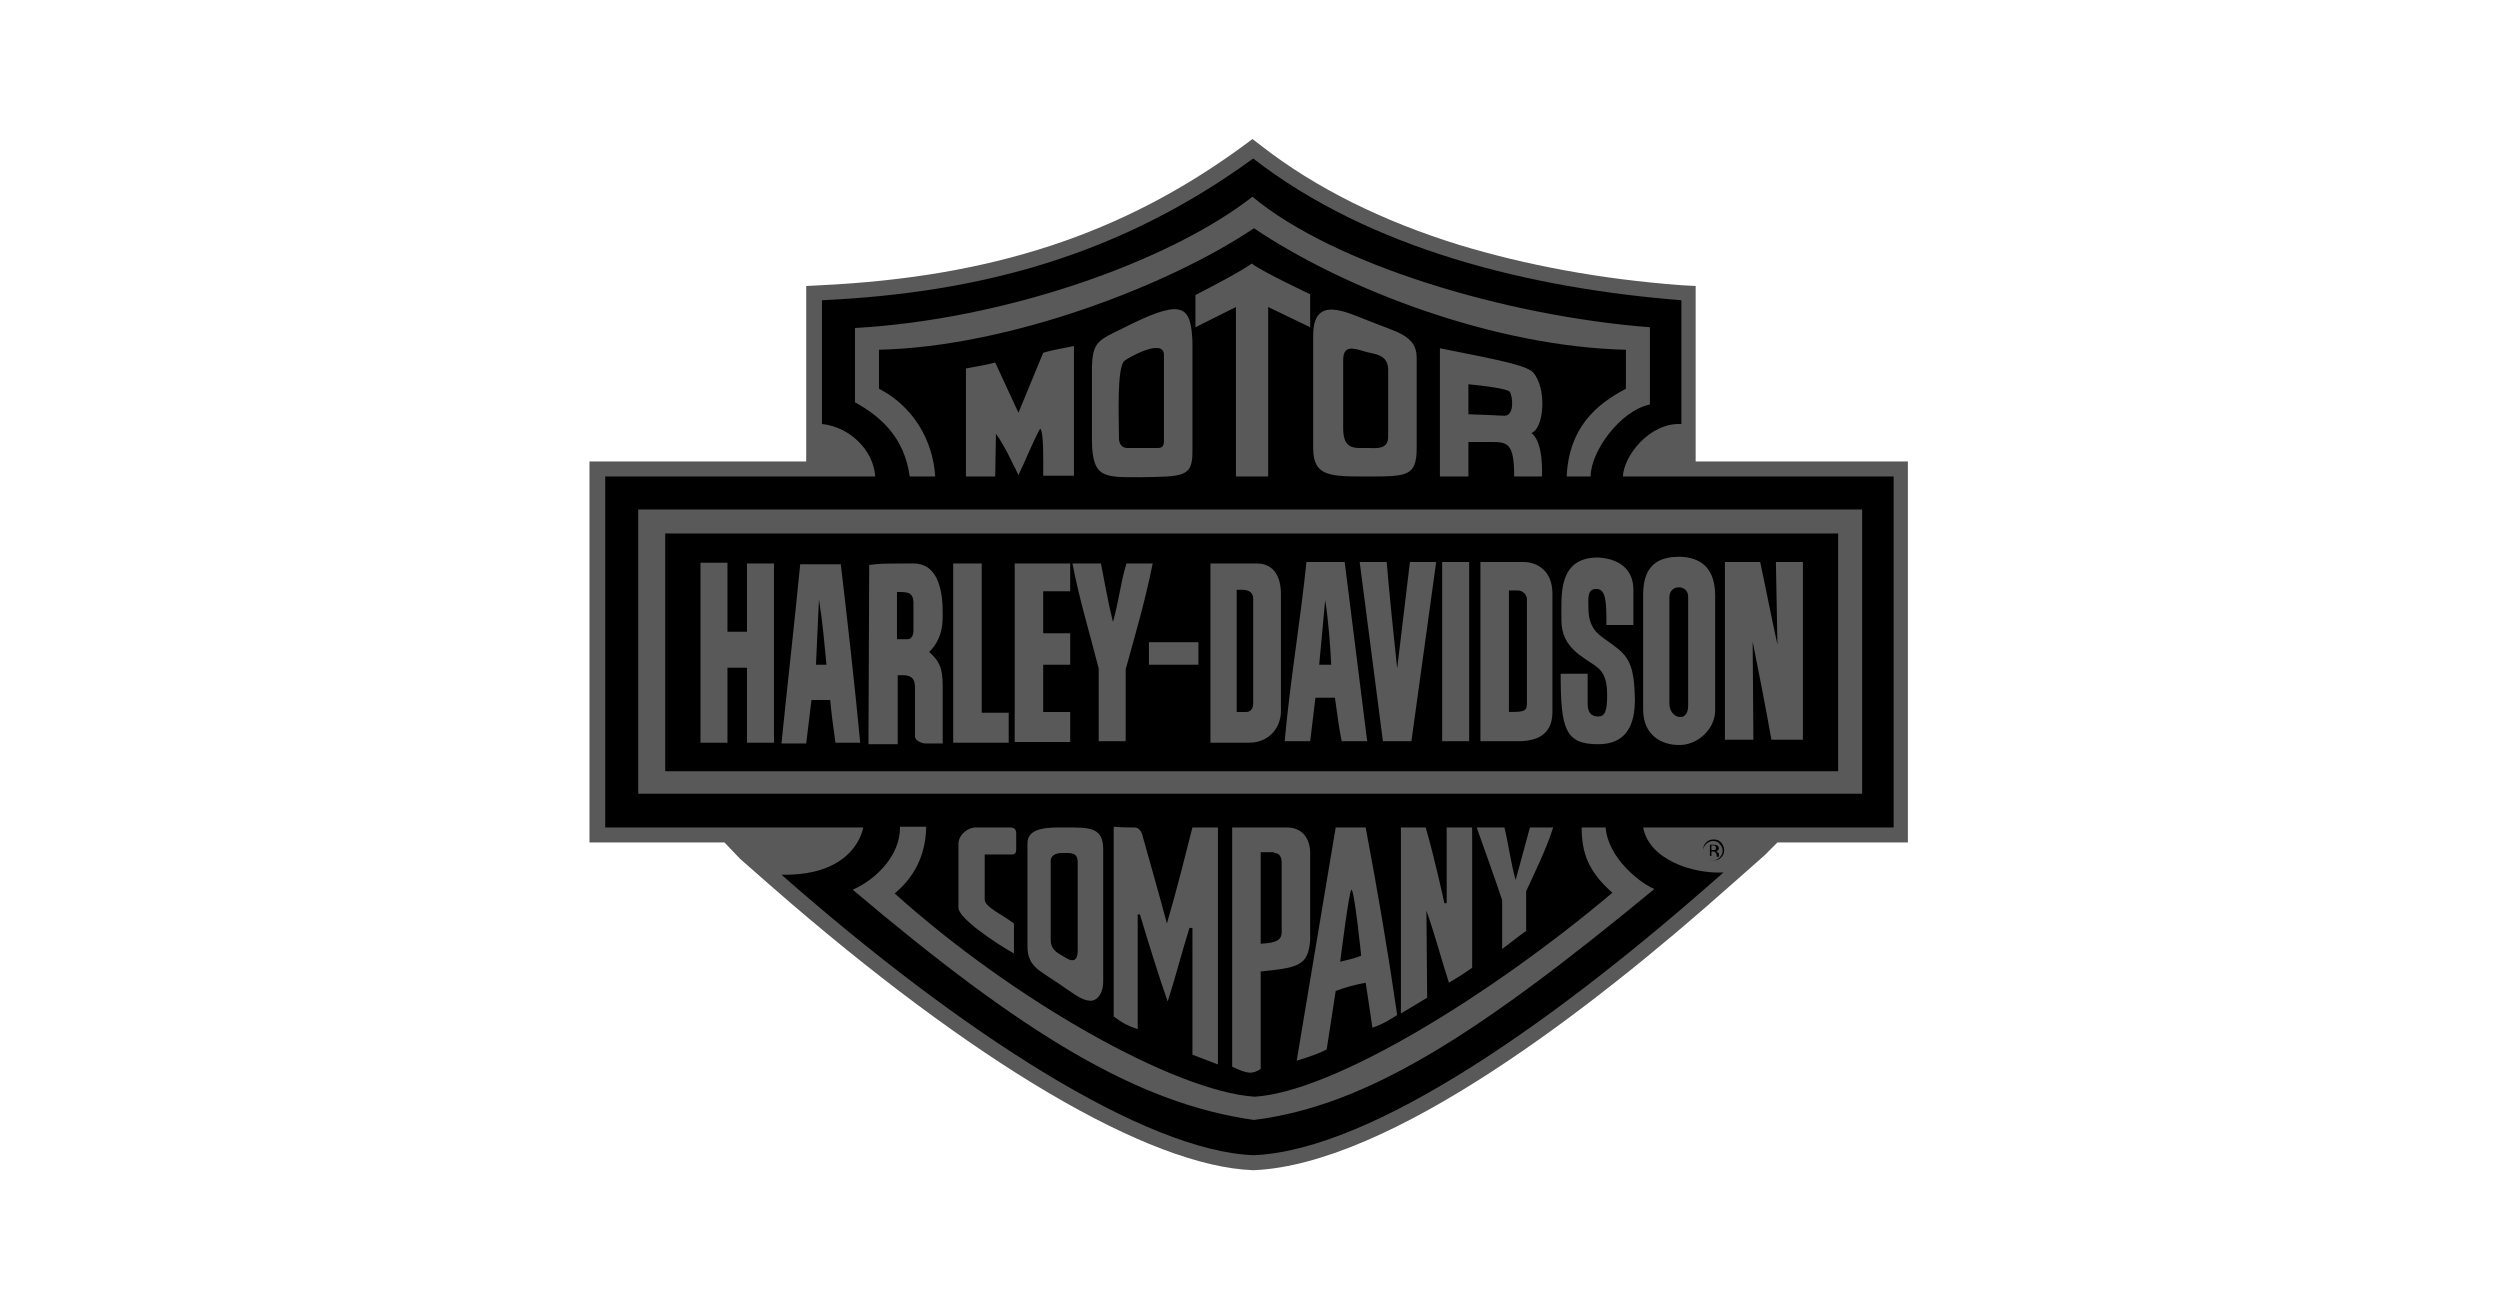
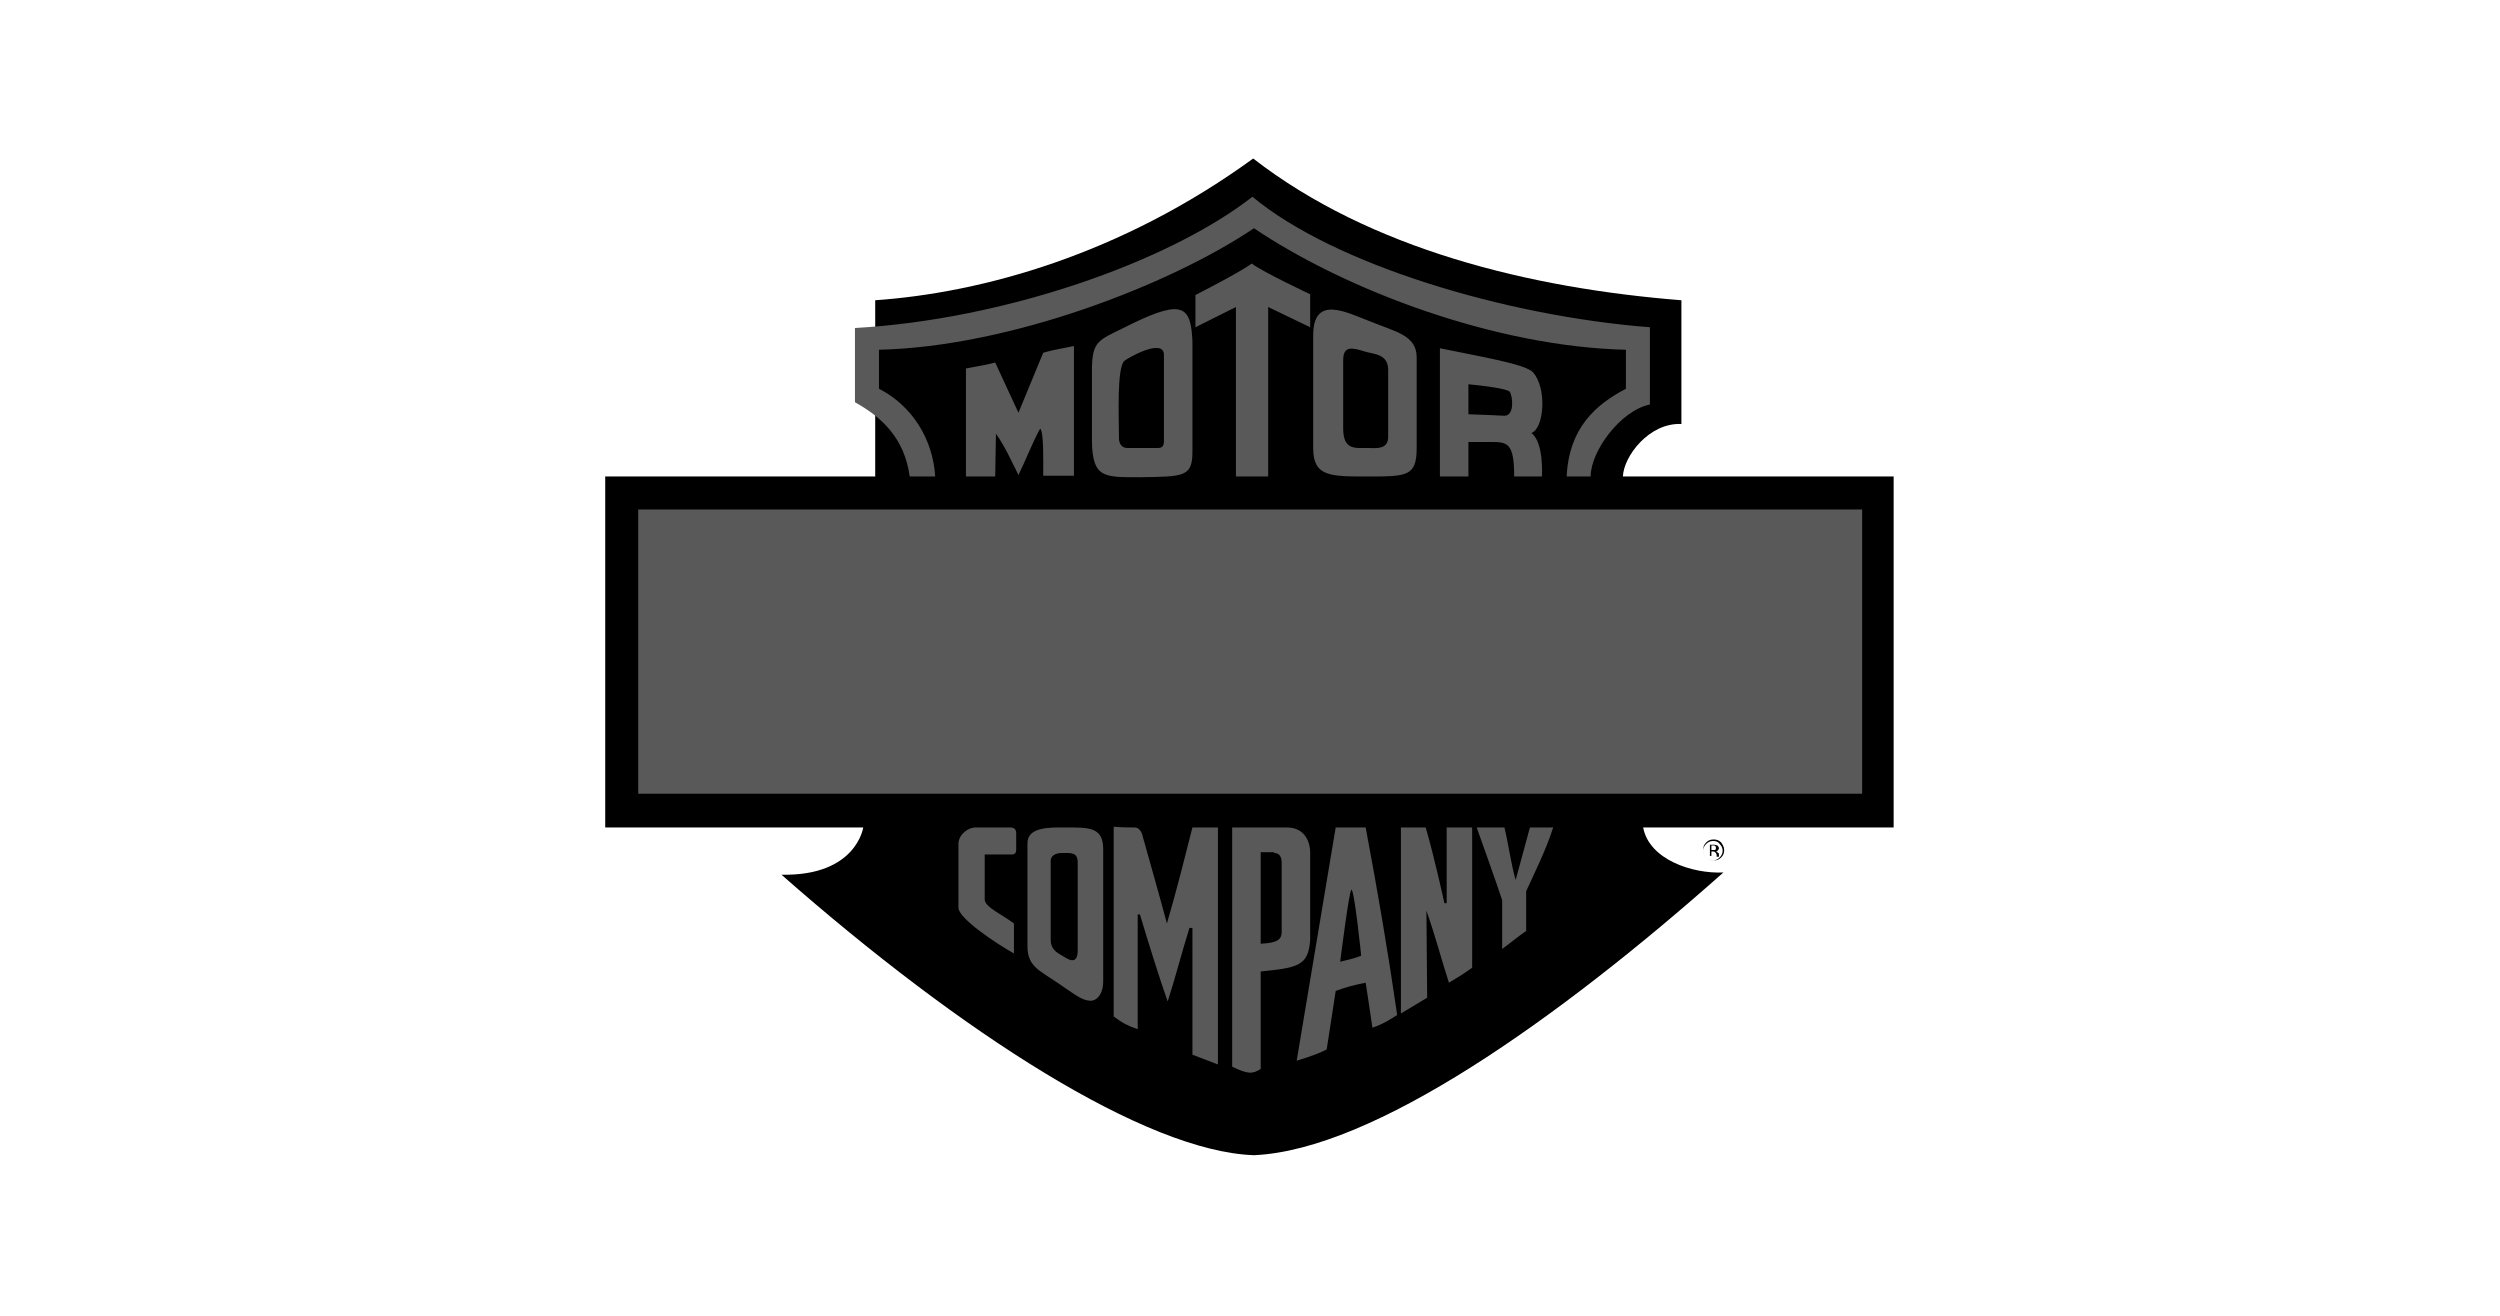
<svg xmlns="http://www.w3.org/2000/svg" width="190" height="100" viewBox="0 0 190 100" fill="none">
-   <path fill-rule="evenodd" clip-rule="evenodd" d="M95.926 11.135C99.973 14.27 104.988 16.777 110.859 18.601C115.932 20.14 121.631 21.223 127.844 21.679L128.87 21.736V35.073H145V64.028H135.083L134.114 64.997L131.663 67.162C120.776 76.852 105.615 88.479 95.299 88.935V88.935H95.242C87.319 88.65 73.982 80.785 58.593 67.333L56.256 65.281L55.059 64.028H44.8V35.073H61.272V21.736L62.355 21.679C75.407 21.052 85.325 17.803 94.501 11.078L95.185 10.565L95.926 11.135Z" fill="#595959" />
-   <path fill-rule="evenodd" clip-rule="evenodd" d="M95.242 12.047C104.133 18.943 116.274 21.907 127.787 22.819V32.224C125.336 32.109 123.398 34.674 123.341 36.213H143.917V62.888H124.88C125.336 65.339 128.642 66.421 130.979 66.308C118.326 77.536 104.361 87.396 95.299 87.795C87.091 87.51 73.127 78.562 59.391 66.478C65.091 66.593 65.604 62.888 65.604 62.888H45.997V36.213H66.516C66.402 34.275 64.635 32.452 62.469 32.224V22.819C74.666 22.249 85.21 19.342 95.242 12.047Z" fill="black" />
+   <path fill-rule="evenodd" clip-rule="evenodd" d="M95.242 12.047C104.133 18.943 116.274 21.907 127.787 22.819V32.224C125.336 32.109 123.398 34.674 123.341 36.213H143.917V62.888H124.88C125.336 65.339 128.642 66.421 130.979 66.308C118.326 77.536 104.361 87.396 95.299 87.795C87.091 87.51 73.127 78.562 59.391 66.478C65.091 66.593 65.604 62.888 65.604 62.888H45.997V36.213H66.516V22.819C74.666 22.249 85.21 19.342 95.242 12.047Z" fill="black" />
  <path fill-rule="evenodd" clip-rule="evenodd" d="M125.393 24.871C125.393 26.524 125.393 28.861 125.393 30.742C123.17 31.198 120.89 34.275 120.89 36.213C119.58 36.213 119.067 36.213 119.067 36.213C119.238 32.508 121.289 30.742 123.569 29.545C123.569 28.405 123.569 27.778 123.569 26.581C113.766 26.353 102.424 22.135 95.299 17.347C88.858 21.679 76.718 26.353 66.801 26.581C66.801 27.208 66.801 28.519 66.801 29.545C69.365 30.856 70.904 33.42 71.075 36.213C70.049 36.213 69.65 36.213 69.138 36.213C68.739 33.306 67.029 31.71 64.977 30.571C64.977 28.69 64.977 26.866 64.977 24.928C76.205 24.301 88.744 19.969 95.185 14.954C101.341 20.083 114.393 24.016 125.393 24.871Z" fill="#595959" />
  <path fill-rule="evenodd" clip-rule="evenodd" d="M114.735 29.773C114.963 30.058 115.134 31.597 114.336 31.597C113.367 31.54 113.025 31.54 111.6 31.483V29.203C112.797 29.317 114.564 29.545 114.735 29.773ZM116.502 28.291C117.585 29.488 117.357 32.566 116.388 32.907C117.357 33.648 117.186 36.213 117.186 36.213H115.077C115.077 33.648 114.564 33.591 113.31 33.591C112.398 33.591 112.683 33.591 111.6 33.591V36.213H109.434V26.467C112.455 27.094 115.932 27.664 116.502 28.291ZM105.501 28.12C105.501 30.343 105.501 31.141 105.501 33.193C105.501 34.218 104.532 34.047 103.905 34.047C102.994 34.047 102.082 34.218 102.082 32.566C102.082 32.566 102.082 29.317 102.082 27.379C102.082 26.239 102.766 26.41 103.848 26.752C104.475 26.923 105.501 26.923 105.501 28.12ZM88.459 33.534C88.459 33.933 88.288 34.047 88.003 34.047C87.433 34.047 86.35 34.047 85.667 34.047C85.211 34.047 85.04 33.648 85.04 33.306C85.04 31.71 84.869 28.006 85.439 27.436C85.61 27.265 88.459 25.612 88.459 26.98C88.459 26.923 88.459 33.136 88.459 33.534ZM79.283 36.213C79.283 34.959 79.34 32.907 79.055 32.566C78.428 33.705 77.915 35.073 77.402 36.099C76.889 35.073 76.319 33.819 75.692 32.965L75.635 36.213H73.412V28.006C74.609 27.778 75.008 27.721 75.635 27.55L77.402 31.369L79.283 26.809C79.91 26.638 79.853 26.638 81.62 26.296V36.156H79.283V36.213ZM90.625 25.954C90.625 29.545 90.625 32.965 90.625 34.332C90.625 36.27 89.941 36.213 86.635 36.27C83.9 36.27 83.045 36.327 82.988 33.591V27.892C83.045 25.726 83.615 25.84 86.066 24.586C89.941 22.705 90.511 23.332 90.625 25.954ZM107.667 27.151C107.667 28.405 107.667 34.047 107.667 34.047C107.667 36.213 106.926 36.213 103.905 36.213C101.056 36.213 99.802 36.213 99.802 34.047C99.802 34.047 99.802 27.778 99.802 25.498C99.802 22.363 102.31 23.731 104.247 24.472C106.071 25.213 107.667 25.498 107.667 27.151ZM99.574 22.363V24.871L96.382 23.332V36.213H93.931C93.931 31.995 93.931 23.332 93.931 23.332L90.853 24.871V22.42C90.853 22.42 94.33 20.653 95.128 20.026C95.926 20.653 99.574 22.363 99.574 22.363Z" fill="#595959" />
  <path fill-rule="evenodd" clip-rule="evenodd" d="M48.505 38.721H141.523V60.323H48.505V38.721Z" fill="#595959" />
-   <path fill-rule="evenodd" clip-rule="evenodd" d="M50.557 40.545H139.699V58.613H50.557V40.545Z" fill="black" />
  <path fill-rule="evenodd" clip-rule="evenodd" d="M130.352 45.276C130.352 46.587 130.352 53.996 130.352 53.996C130.352 55.421 128.984 56.675 127.559 56.618C126.362 56.618 124.88 55.934 124.88 53.939C124.88 52.001 124.88 48.809 124.88 45.162C124.88 42.54 126.533 42.312 127.73 42.312C128.813 42.369 130.352 42.768 130.352 45.276ZM124.139 44.82V47.499H122.087C122.087 45.846 122.087 44.706 121.289 44.763C120.605 44.763 120.719 45.561 120.719 46.188C120.719 47.955 121.631 48.297 122.543 48.98C123.797 49.892 124.196 50.519 124.253 53.141C124.253 55.079 123.626 56.561 121.46 56.561C118.953 56.561 118.611 55.421 118.611 51.203C118.953 51.203 120.263 51.203 120.662 51.203C120.662 51.887 120.662 52.913 120.662 53.255C120.662 53.654 120.605 54.452 121.46 54.452C121.973 54.452 122.144 54.053 122.144 52.799C122.144 51.431 121.745 50.975 121.289 50.633C120.377 49.949 118.668 49.266 118.668 47.157C118.668 45.219 118.383 42.369 121.46 42.369C123.341 42.483 124.139 43.509 124.139 44.82ZM55.287 48.011H56.769V42.825H58.821V56.447H56.769V50.747C56.199 50.747 55.914 50.747 55.287 50.747V56.447H53.236V42.768H55.287V48.011V48.011ZM63.894 42.825C64.407 47.214 64.92 51.659 65.376 56.447H63.495C63.324 55.25 63.153 53.939 63.096 53.198H61.671L61.272 56.504H59.391C59.847 52.001 60.36 47.556 60.816 42.882H63.894V42.825ZM69.422 42.825C71.417 42.825 71.645 45.162 71.645 46.587C71.645 47.214 71.702 48.468 70.619 49.55C71.303 50.177 71.645 50.633 71.645 52.115C71.645 53.54 71.645 54.737 71.645 56.504H70.334C70.106 56.504 69.537 56.333 69.537 55.934C69.537 55.079 69.537 53.255 69.537 52.229C69.537 51.374 69.023 51.317 68.568 51.317H68.226V56.561H66.003L66.06 42.939C66.858 42.825 67.143 42.825 69.422 42.825ZM74.609 54.167C75.35 54.167 75.92 54.167 76.661 54.167V56.447H72.443V42.825H74.609V54.167V54.167ZM81.335 44.934H79.283V48.126C80.081 48.126 80.594 48.126 81.335 48.126V50.519H79.283V54.11C80.024 54.11 80.537 54.11 81.335 54.11V56.39H77.117V42.825H81.335V44.934ZM83.672 42.825C83.957 44.25 84.185 45.675 84.584 47.271C85.04 45.675 85.154 44.307 85.609 42.825H87.604C87.034 45.675 86.293 48.182 85.552 50.861C85.552 53.027 85.552 54.224 85.552 56.333H83.501C83.501 54.11 83.501 52.514 83.501 50.804C82.817 48.126 82.019 45.504 81.506 42.825C82.589 42.825 83.045 42.825 83.672 42.825ZM95.527 42.825C96.61 42.825 97.351 43.566 97.351 45.162C97.351 48.069 97.351 51.545 97.351 54.053C97.351 55.193 96.553 56.447 94.9 56.447C94.159 56.447 93.133 56.447 91.993 56.447V42.825C93.532 42.825 94.159 42.825 95.527 42.825ZM103.905 56.333H101.968C101.74 55.25 101.626 54.167 101.455 53.027C100.885 53.027 100.429 53.027 99.973 53.027L99.574 56.333H97.636C98.035 51.83 98.833 47.214 99.289 42.711H102.196L103.905 56.333ZM105.387 42.711C105.615 45.39 105.9 48.126 106.185 50.804C106.185 50.804 106.869 45.105 107.154 42.711H109.149L107.268 56.333H105.102L103.335 42.711H105.387ZM111.657 56.333H109.605V42.711H111.657V56.333ZM115.761 42.711C116.787 42.711 117.984 43.338 117.984 45.105V54.11C117.984 55.592 117.129 56.333 115.362 56.333C114.393 56.333 113.253 56.333 112.512 56.333V42.711C113.424 42.711 114.621 42.711 115.761 42.711ZM133.772 42.711C134.228 44.82 134.627 46.929 135.083 48.98L134.969 42.711H137.02V56.219H134.627C134.171 53.654 133.715 51.317 133.202 48.752L133.259 56.219H131.093V42.711H133.772ZM128.3 45.333C128.3 46.131 128.3 50.519 128.3 53.654C128.3 54.965 126.875 54.623 126.875 53.483C126.875 50.405 126.875 47.1 126.875 45.39C126.875 44.364 128.3 44.421 128.3 45.333ZM95.242 45.504C95.242 46.017 95.242 51.83 95.242 53.483C95.242 53.882 95.014 54.11 94.729 54.11C94.273 54.11 94.273 54.11 93.988 54.11V44.82C94.045 44.877 95.242 44.592 95.242 45.504ZM116.046 45.561C116.046 47.898 116.046 53.426 116.046 53.426C116.046 54.053 115.875 54.11 114.678 54.11V44.877C114.678 44.877 114.963 44.877 115.362 44.877C115.704 44.877 116.046 45.162 116.046 45.561ZM69.422 45.732C69.422 46.302 69.422 47.271 69.422 47.898C69.422 48.41 69.195 48.581 68.966 48.581H68.169V44.991C68.966 44.991 69.365 44.991 69.422 45.732ZM101.17 50.519H100.258L100.714 45.618C100.942 46.986 101.113 49.151 101.17 50.519ZM62.811 50.519H62.013L62.241 45.561C62.526 47.328 62.64 48.752 62.811 50.519ZM87.319 48.809H91.081V50.519H87.319V48.809Z" fill="#595959" />
-   <path fill-rule="evenodd" clip-rule="evenodd" d="M70.391 62.888C70.335 65.111 69.422 66.707 67.998 67.903C77.06 76.054 89.314 82.951 95.356 83.35C101.455 82.951 113.424 75.541 122.543 67.846C120.719 66.251 120.206 64.826 120.206 62.888C121.061 62.888 121.46 62.888 122.03 62.888C122.201 65.225 124.709 67.162 125.735 67.561C112.341 78.619 103.905 84.033 95.299 85.116C86.407 83.862 77.744 78.562 64.806 67.618C66.63 66.82 68.454 64.94 68.397 62.831H70.391V62.888Z" fill="#595959" />
  <path fill-rule="evenodd" clip-rule="evenodd" d="M103.45 72.634C102.88 72.862 102.538 72.919 101.854 73.09C101.854 73.09 102.538 67.618 102.709 67.618C102.937 67.618 103.45 72.634 103.45 72.634ZM96.838 64.826C97.18 64.826 97.408 65.054 97.408 65.567C97.408 66.877 97.408 69.328 97.408 70.81C97.408 71.38 97.123 71.665 95.812 71.722V64.769H96.838V64.826ZM81.905 65.567C81.905 68.017 81.905 69.898 81.905 72.235C81.905 73.432 81.107 72.862 80.822 72.691C80.594 72.52 79.853 72.292 79.853 71.437C79.853 69.784 79.853 66.877 79.853 65.453C79.853 64.883 80.48 64.826 80.708 64.826C81.449 64.826 81.905 64.769 81.905 65.567ZM76.775 62.888C77.117 62.888 77.231 63.059 77.231 63.344C77.231 63.344 77.231 64.313 77.231 64.598C77.231 64.94 76.946 64.94 76.946 64.94C76.832 64.94 75.122 64.94 74.837 64.94C74.837 65.624 74.837 66.707 74.837 68.359C74.837 68.929 76.148 69.499 77.06 70.183C77.06 71.266 77.06 71.608 77.06 72.463C75.635 71.665 72.842 69.784 72.842 68.986C72.842 67.618 72.842 65.567 72.842 64.142C72.842 63.458 73.526 62.888 74.153 62.888H76.775V62.888ZM114.336 62.888C114.621 64.028 114.849 65.737 115.191 66.877L116.274 62.888C116.844 62.888 117.528 62.888 118.041 62.888C117.528 64.541 116.502 66.593 115.989 67.732C115.989 68.701 115.989 70.126 115.989 70.753C115.476 71.095 114.792 71.665 114.165 72.121C114.165 70.411 114.165 69.67 114.165 68.416C113.538 66.535 112.854 64.655 112.227 62.888C112.797 62.888 113.823 62.888 114.336 62.888ZM108.351 62.888C108.978 64.997 109.776 68.644 109.776 68.644H109.947V62.888H111.885C111.885 66.478 111.885 70.069 111.885 73.546C111.258 74.002 110.688 74.344 110.118 74.686C109.491 72.748 109.149 71.323 108.408 69.214L108.465 75.826L106.47 77.023V62.888H108.351V62.888ZM103.791 62.888C104.703 67.732 105.501 72.406 106.185 77.137C105.729 77.422 105.159 77.821 104.304 78.106C104.133 76.966 103.962 75.769 103.791 74.686C102.937 74.857 102.253 75.028 101.512 75.313C101.341 76.51 101.056 78.22 100.828 79.759C100.372 79.987 99.859 80.215 98.548 80.614L101.512 62.888H103.791ZM97.807 62.888C99.118 62.888 99.574 63.914 99.574 64.826V71.38C99.46 73.432 98.605 73.546 95.812 73.831V81.241C95.185 81.64 94.843 81.64 93.646 81.07V62.888C95.185 62.888 96.781 62.888 97.807 62.888ZM86.237 62.888C86.749 62.888 86.864 63.629 86.864 63.629C86.864 63.629 88.231 68.473 88.687 70.183C89.485 67.447 89.998 65.338 90.625 62.888H92.563V80.899L90.625 80.158V70.525H90.397C89.827 72.349 89.314 74.344 88.744 76.111C88.174 74.515 87.263 71.608 86.635 69.499H86.465C86.465 72.235 86.465 75.142 86.465 78.22C85.667 77.935 85.325 77.764 84.641 77.251V62.831C85.268 62.888 85.838 62.888 86.237 62.888ZM83.843 64.541C83.843 64.541 83.843 71.38 83.843 74.572C83.843 75.712 83.216 76.111 82.817 76.054C82.19 75.997 81.791 75.655 80.366 74.686C78.941 73.717 78.086 73.432 78.086 71.893C78.086 70.81 78.086 66.251 78.086 64.085C78.086 62.831 79.796 62.888 80.879 62.888C82.76 62.888 83.843 62.831 83.843 64.541Z" fill="#595959" />
  <path fill-rule="evenodd" clip-rule="evenodd" d="M130.694 64.142C130.808 64.256 130.922 64.427 130.922 64.655C130.922 64.826 130.865 64.997 130.694 65.168C130.58 65.281 130.409 65.395 130.181 65.395C130.01 65.395 129.839 65.338 129.668 65.168C129.554 65.053 129.44 64.883 129.44 64.655C129.44 64.484 129.497 64.313 129.668 64.142C129.782 64.028 129.953 63.914 130.181 63.914C130.409 63.914 130.58 63.971 130.694 64.142ZM130.808 64.028C130.637 63.857 130.466 63.8 130.238 63.8C130.01 63.8 129.839 63.857 129.668 64.028C129.497 64.199 129.44 64.37 129.44 64.598C129.44 64.826 129.497 64.997 129.668 65.168C129.839 65.338 130.01 65.395 130.238 65.395C130.466 65.395 130.637 65.338 130.808 65.168C130.979 64.997 131.036 64.826 131.036 64.598C131.036 64.37 130.922 64.199 130.808 64.028ZM130.352 64.598C130.295 64.598 130.295 64.598 130.181 64.598H130.067V64.256H130.181C130.295 64.256 130.352 64.256 130.352 64.313C130.409 64.313 130.409 64.37 130.409 64.427C130.409 64.541 130.409 64.541 130.352 64.598ZM129.896 65.053H130.067V64.712H130.181C130.238 64.712 130.295 64.712 130.352 64.769C130.409 64.826 130.466 64.883 130.466 64.996V65.053V65.111H130.637C130.637 65.111 130.637 65.111 130.637 65.053V64.996V64.94C130.637 64.883 130.637 64.826 130.58 64.826C130.523 64.769 130.523 64.769 130.409 64.712C130.466 64.712 130.523 64.712 130.523 64.655C130.58 64.598 130.637 64.541 130.637 64.484C130.637 64.37 130.58 64.313 130.523 64.256C130.466 64.256 130.409 64.199 130.295 64.199H129.953V65.053H129.896Z" fill="black" />
</svg>